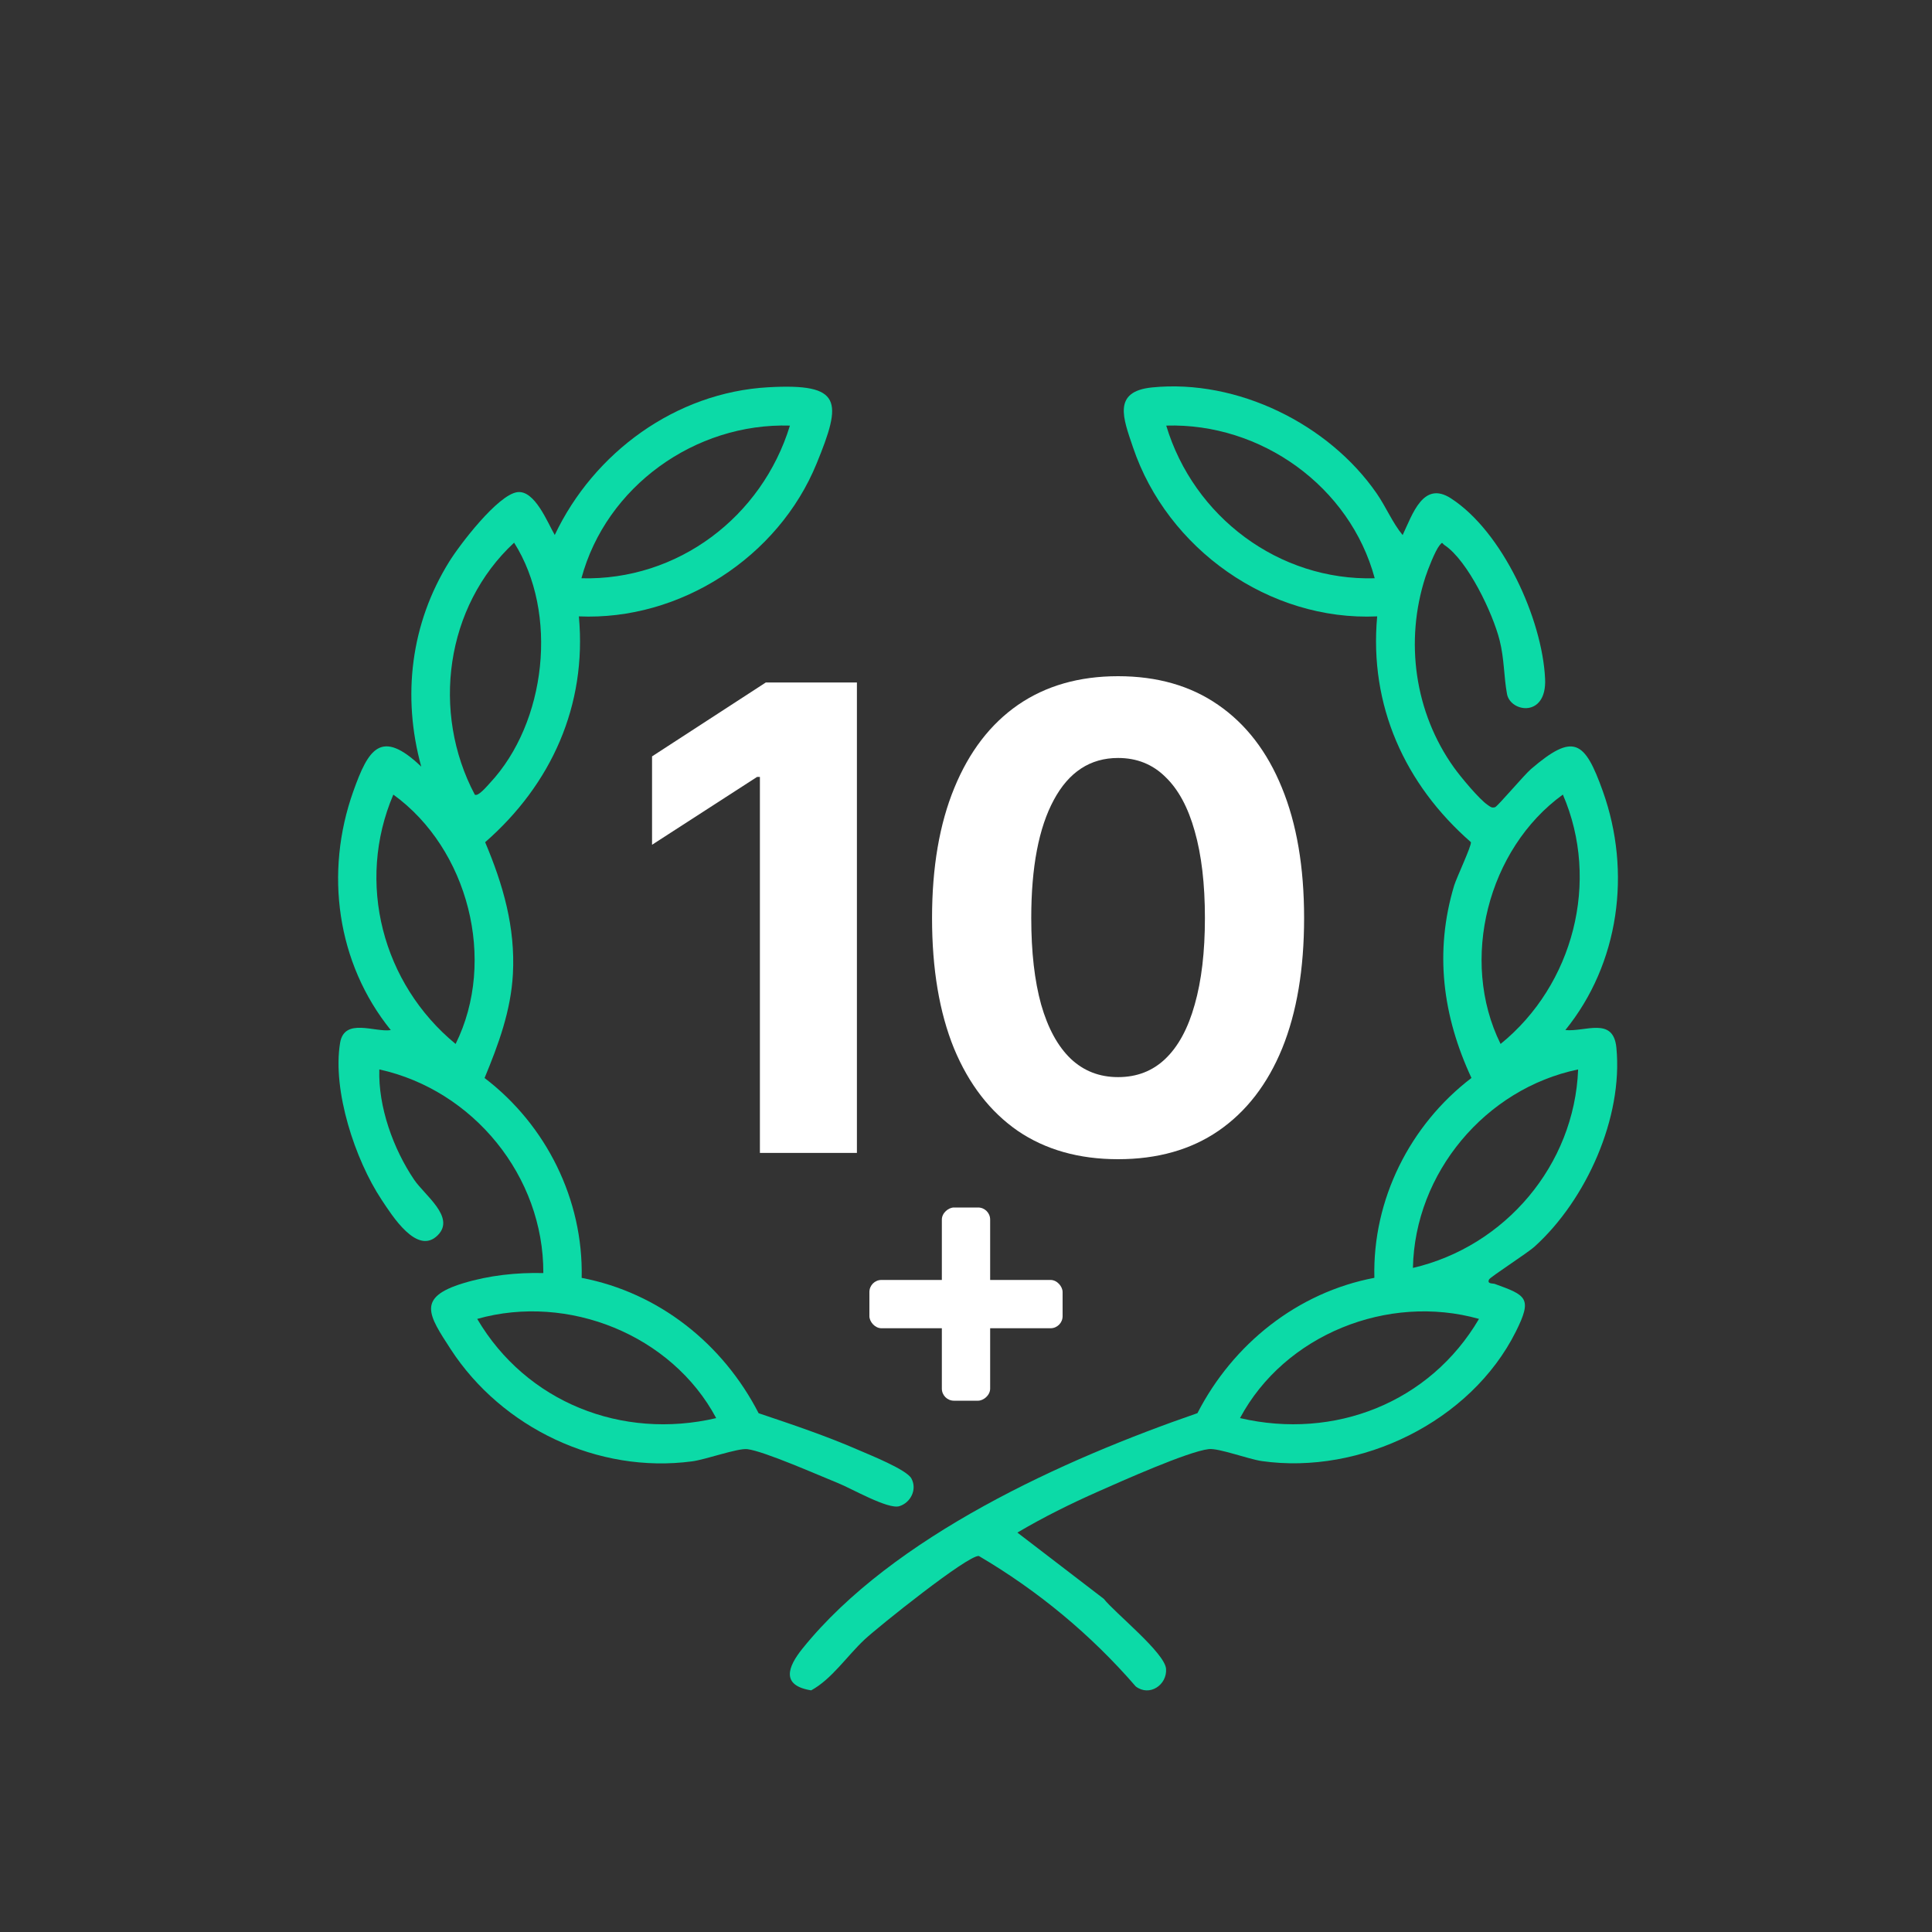
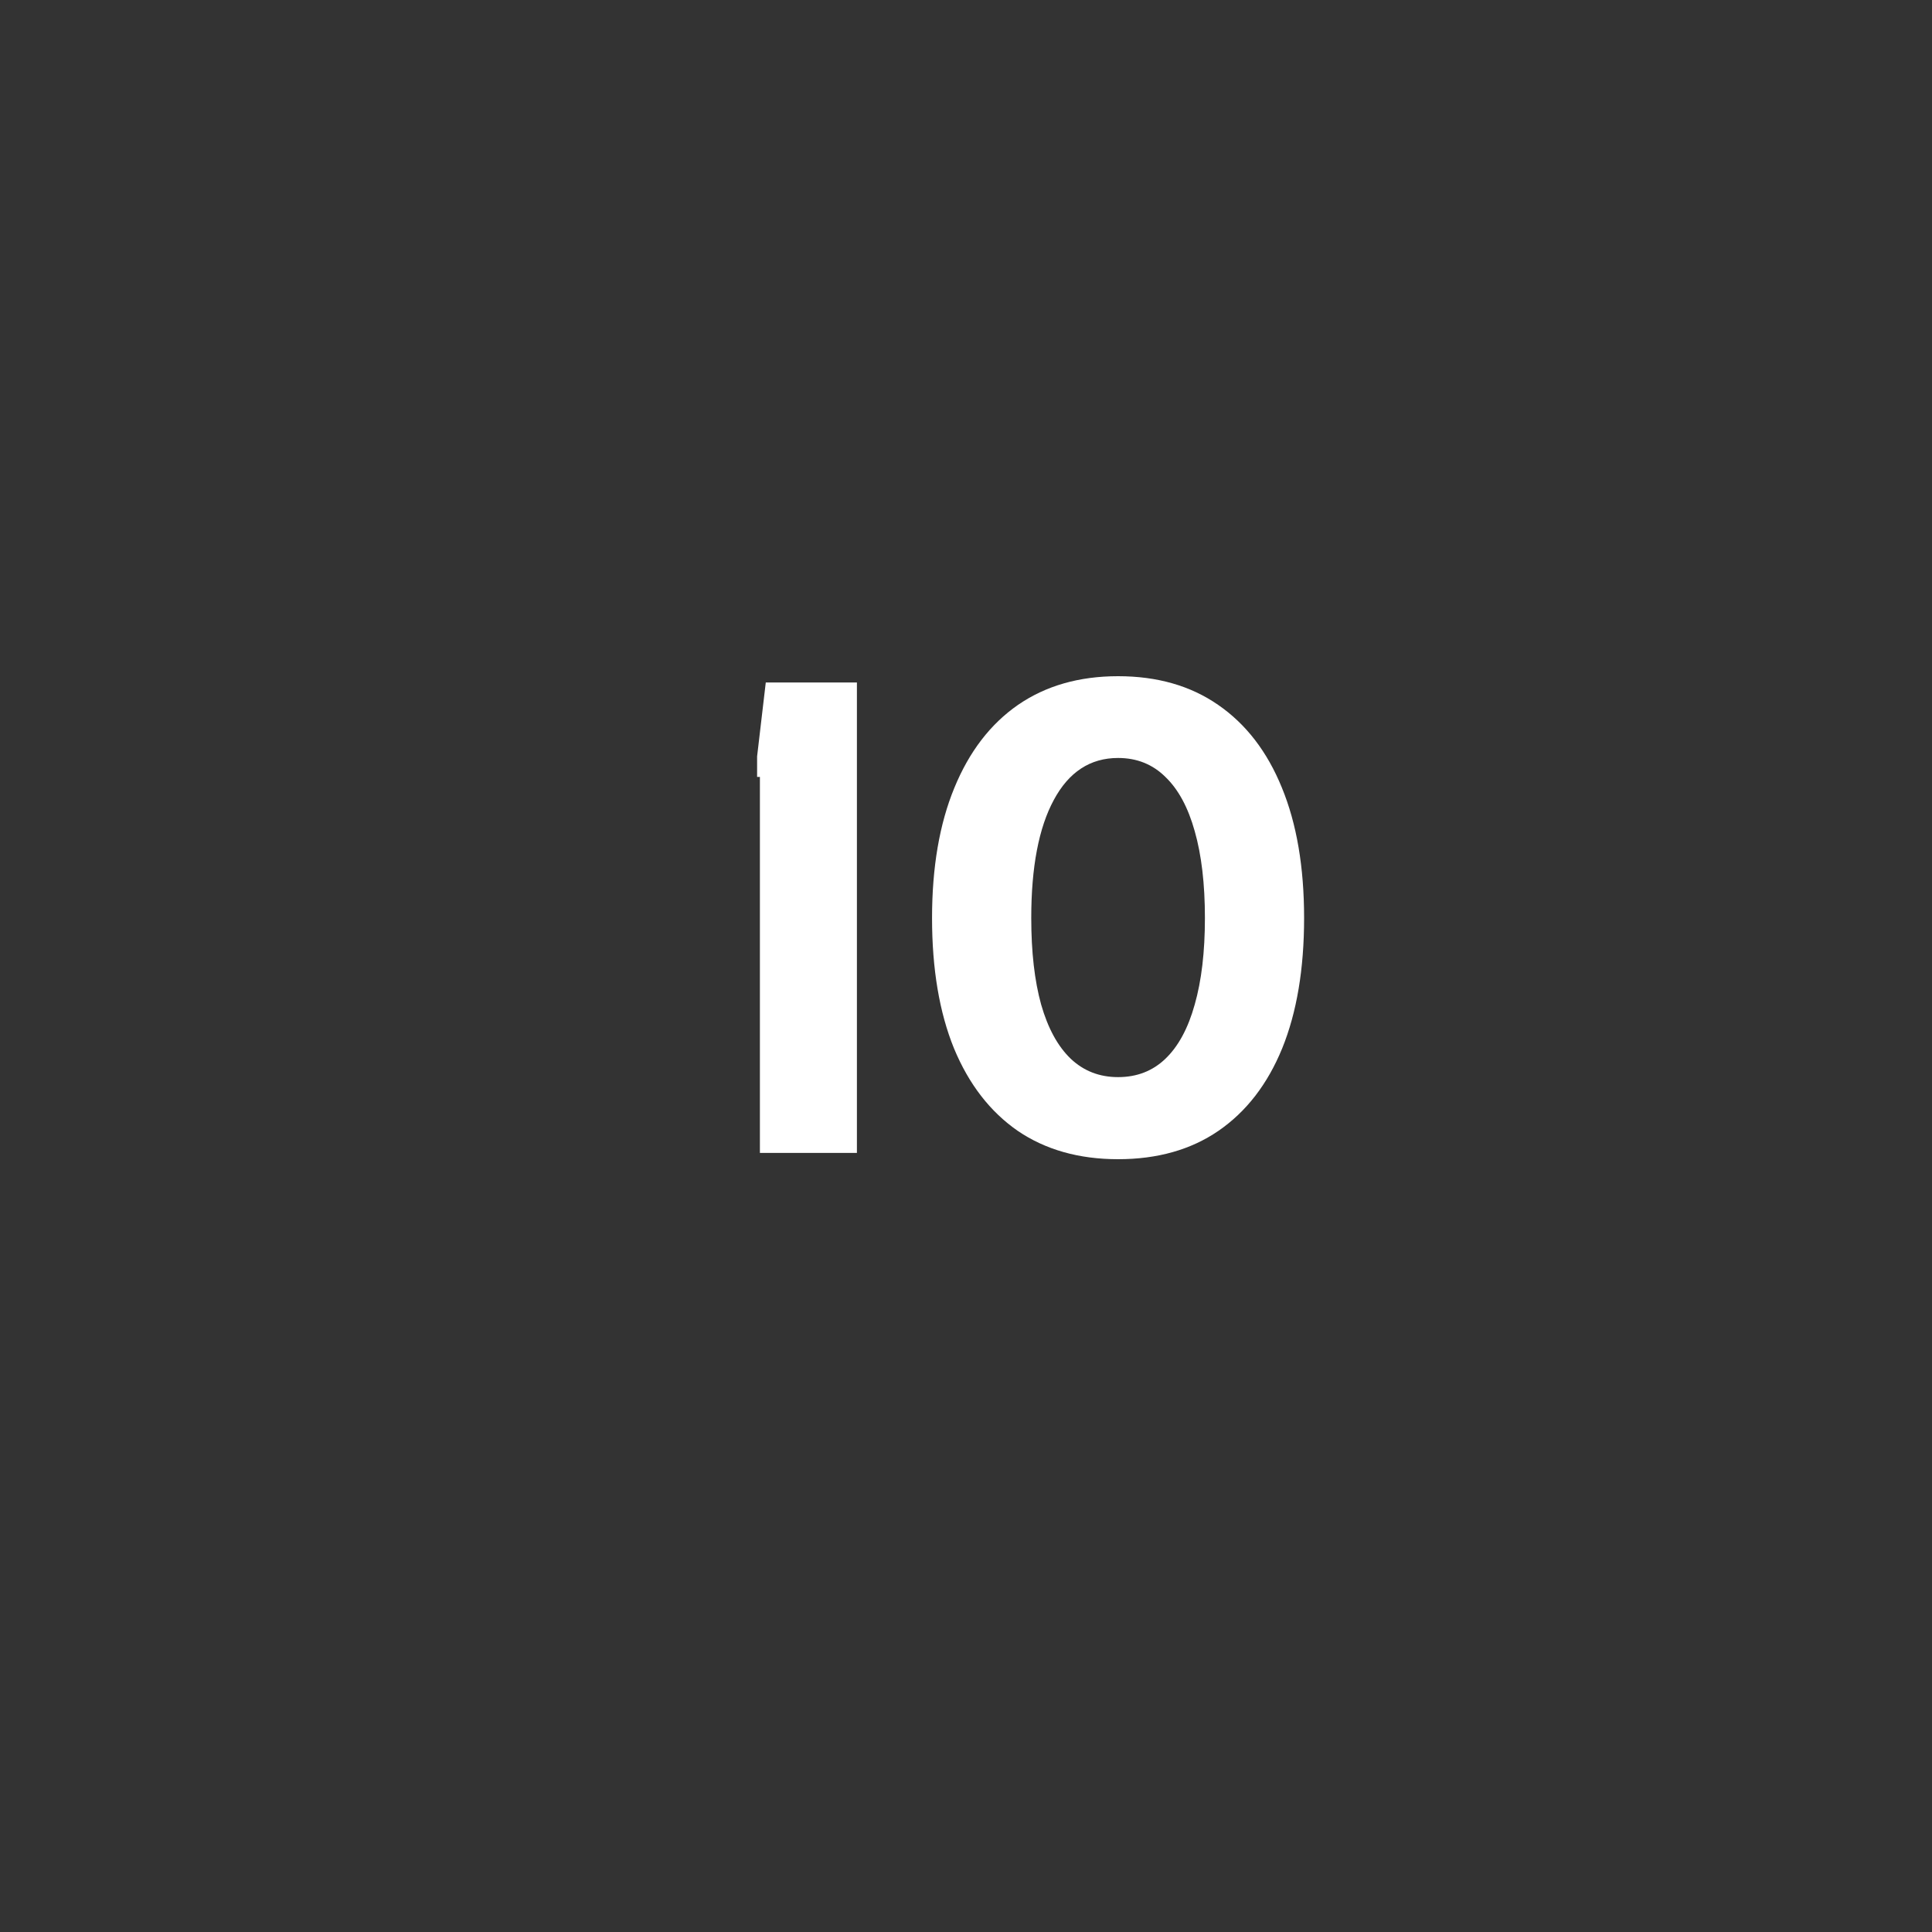
<svg xmlns="http://www.w3.org/2000/svg" width="80" height="80" viewBox="0 0 80 80" fill="none">
  <rect x="0" y="0" width="80" height="80" fill="#333333" stroke="none" />
  <g clip-path="url(#clip0_4099_5236)">
    <g clip-path="url(#clip1_4099_5236)">
-       <path d="M58.082 22.153C58.491 21.291 58.931 19.894 60.076 20.633C62.212 22.009 63.863 25.623 63.979 28.109C64.055 29.73 62.545 29.498 62.402 28.738C62.269 28.022 62.292 27.286 62.096 26.513C61.816 25.397 60.783 23.218 59.819 22.575C59.701 22.497 59.747 22.412 59.61 22.579C59.427 22.803 59.123 23.584 59.024 23.89C58.162 26.551 58.577 29.504 60.203 31.779C60.471 32.155 61.251 33.097 61.601 33.331C61.704 33.401 61.767 33.468 61.908 33.424C62.012 33.392 63.114 32.086 63.393 31.847C65.164 30.329 65.619 30.663 66.372 32.769C67.561 36.104 67.053 39.895 64.818 42.652C65.638 42.738 66.804 42.08 66.931 43.382C67.213 46.284 65.678 49.68 63.555 51.609C63.252 51.886 61.712 52.874 61.66 52.979C61.563 53.173 61.812 53.136 61.892 53.163C63.201 53.638 63.467 53.743 62.767 55.141C60.903 58.868 56.338 61.082 52.248 60.5C51.689 60.419 50.462 59.957 50.053 60.004C49.193 60.101 46.418 61.342 45.48 61.758C44.335 62.264 43.205 62.824 42.128 63.461L45.706 66.205C46.172 66.794 48.238 68.442 48.284 69.105C48.331 69.768 47.597 70.268 47.028 69.831C45.179 67.691 42.971 65.863 40.532 64.43C40.076 64.385 36.353 67.374 35.807 67.883C35.065 68.577 34.443 69.529 33.589 69.994C32.33 69.793 32.613 69.027 33.233 68.259C36.981 63.609 44.055 60.426 49.583 58.516C51.053 55.656 53.72 53.517 56.91 52.912C56.827 49.674 58.381 46.582 60.93 44.636C59.735 42.071 59.389 39.412 60.213 36.67C60.31 36.349 60.943 35.013 60.907 34.872C58.17 32.48 56.688 29.211 57.026 25.523C52.554 25.726 48.335 22.733 46.914 18.52C46.511 17.325 46.051 16.207 47.709 16.042C51.232 15.69 55.018 17.555 57.007 20.434C57.397 21 57.658 21.644 58.078 22.153H58.082ZM56.924 23.945C55.902 20.143 52.214 17.505 48.291 17.623C49.427 21.397 52.95 24.056 56.924 23.945ZM64.715 32.902C61.611 35.146 60.42 39.76 62.136 43.228C65.149 40.786 66.269 36.493 64.715 32.902ZM65.347 44.283C61.51 45.079 58.584 48.566 58.506 52.502C62.326 51.612 65.195 48.241 65.347 44.283ZM61.242 54.613C57.477 53.553 53.195 55.261 51.346 58.72C55.255 59.63 59.206 58.081 61.242 54.613Z" fill="#0CDAA7" />
      <path d="M23.97 25.526C24.308 29.213 22.827 32.482 20.089 34.874C20.833 36.636 21.343 38.397 21.238 40.336C21.155 41.858 20.639 43.251 20.065 44.638C22.621 46.586 24.158 49.678 24.086 52.914C27.285 53.526 29.937 55.647 31.413 58.518C32.802 58.986 34.204 59.455 35.549 60.042C36.024 60.249 37.542 60.852 37.74 61.222C37.986 61.678 37.706 62.224 37.24 62.368C36.774 62.511 35.25 61.631 34.706 61.414C33.909 61.093 31.638 60.088 30.945 60.006C30.542 59.959 29.233 60.437 28.655 60.512C24.765 61.03 20.784 59.13 18.663 55.869C17.738 54.446 17.247 53.724 19.18 53.136C20.249 52.81 21.387 52.688 22.498 52.715C22.515 48.712 19.602 45.14 15.707 44.283C15.657 45.826 16.281 47.566 17.148 48.849C17.586 49.497 18.862 50.396 18.134 51.141C17.282 52.013 16.237 50.337 15.798 49.674C14.706 48.028 13.757 45.161 14.082 43.186C14.257 42.12 15.526 42.757 16.182 42.654C13.936 39.876 13.435 36.121 14.628 32.772C15.252 31.018 15.773 30.148 17.443 31.744C16.641 28.831 17.01 25.817 18.6 23.259C19.041 22.547 20.611 20.494 21.417 20.38C22.144 20.278 22.674 21.644 22.971 22.153C24.588 18.738 27.98 16.251 31.809 16.036C34.891 15.863 34.873 16.61 33.812 19.2C32.229 23.069 28.164 25.707 23.968 25.523L23.97 25.526ZM32.709 17.623C28.786 17.505 25.098 20.143 24.076 23.945C28.065 24.048 31.552 21.403 32.709 17.623ZM19.656 32.903C19.796 33.004 20.179 32.537 20.285 32.425C22.625 29.92 23.135 25.382 21.288 22.471C18.44 25.114 17.854 29.489 19.659 32.903H19.656ZM16.287 32.903C14.733 36.545 15.836 40.735 18.866 43.228C20.584 39.764 19.387 35.146 16.287 32.903ZM29.656 58.721C27.812 55.267 23.517 53.551 19.76 54.613C21.792 58.066 25.754 59.634 29.656 58.721Z" fill="#0CDAA7" />
-       <rect x="36" y="53" width="8" height="2" rx="0.5" fill="white" />
-       <rect x="41" y="50" width="8" height="2" rx="0.5" transform="rotate(90 41 50)" fill="white" />
    </g>
-     <path d="M35.483 28.261V47.739H31.466V32.17H31.35L27 34.98V31.32L31.709 28.261H35.483Z" fill="white" />
+     <path d="M35.483 28.261V47.739H31.466V32.17H31.35V31.32L31.709 28.261H35.483Z" fill="white" />
    <path d="M46.297 48C44.676 48 43.29 47.608 42.139 46.824C40.996 46.031 40.117 44.893 39.503 43.412C38.897 41.922 38.594 40.122 38.594 38.013C38.594 35.913 38.902 34.118 39.516 32.627C40.13 31.128 41.008 29.983 42.152 29.189C43.303 28.396 44.685 28 46.297 28C47.918 28 49.3 28.396 50.443 29.189C51.594 29.983 52.473 31.124 53.079 32.614C53.693 34.105 54 35.904 54 38.013C54 40.122 53.697 41.922 53.092 43.412C52.486 44.893 51.607 46.031 50.456 46.824C49.313 47.608 47.926 48 46.297 48ZM46.297 44.601C47.074 44.601 47.726 44.349 48.255 43.843C48.792 43.329 49.197 42.58 49.471 41.595C49.752 40.61 49.893 39.416 49.893 38.013C49.893 36.601 49.752 35.403 49.471 34.418C49.197 33.434 48.792 32.684 48.255 32.17C47.726 31.647 47.074 31.386 46.297 31.386C45.146 31.386 44.258 31.965 43.636 33.124C43.013 34.275 42.702 35.904 42.702 38.013C42.702 39.416 42.838 40.61 43.111 41.595C43.393 42.58 43.802 43.329 44.34 43.843C44.877 44.349 45.529 44.601 46.297 44.601Z" fill="white" />
  </g>
  <defs>
    <clipPath id="clip0_4099_5236">
      <rect width="80" height="80" rx="10" fill="white" />
    </clipPath>
    <clipPath id="clip1_4099_5236">
-       <rect width="53" height="54" fill="white" transform="translate(14 16)" />
-     </clipPath>
+       </clipPath>
  </defs>
</svg>